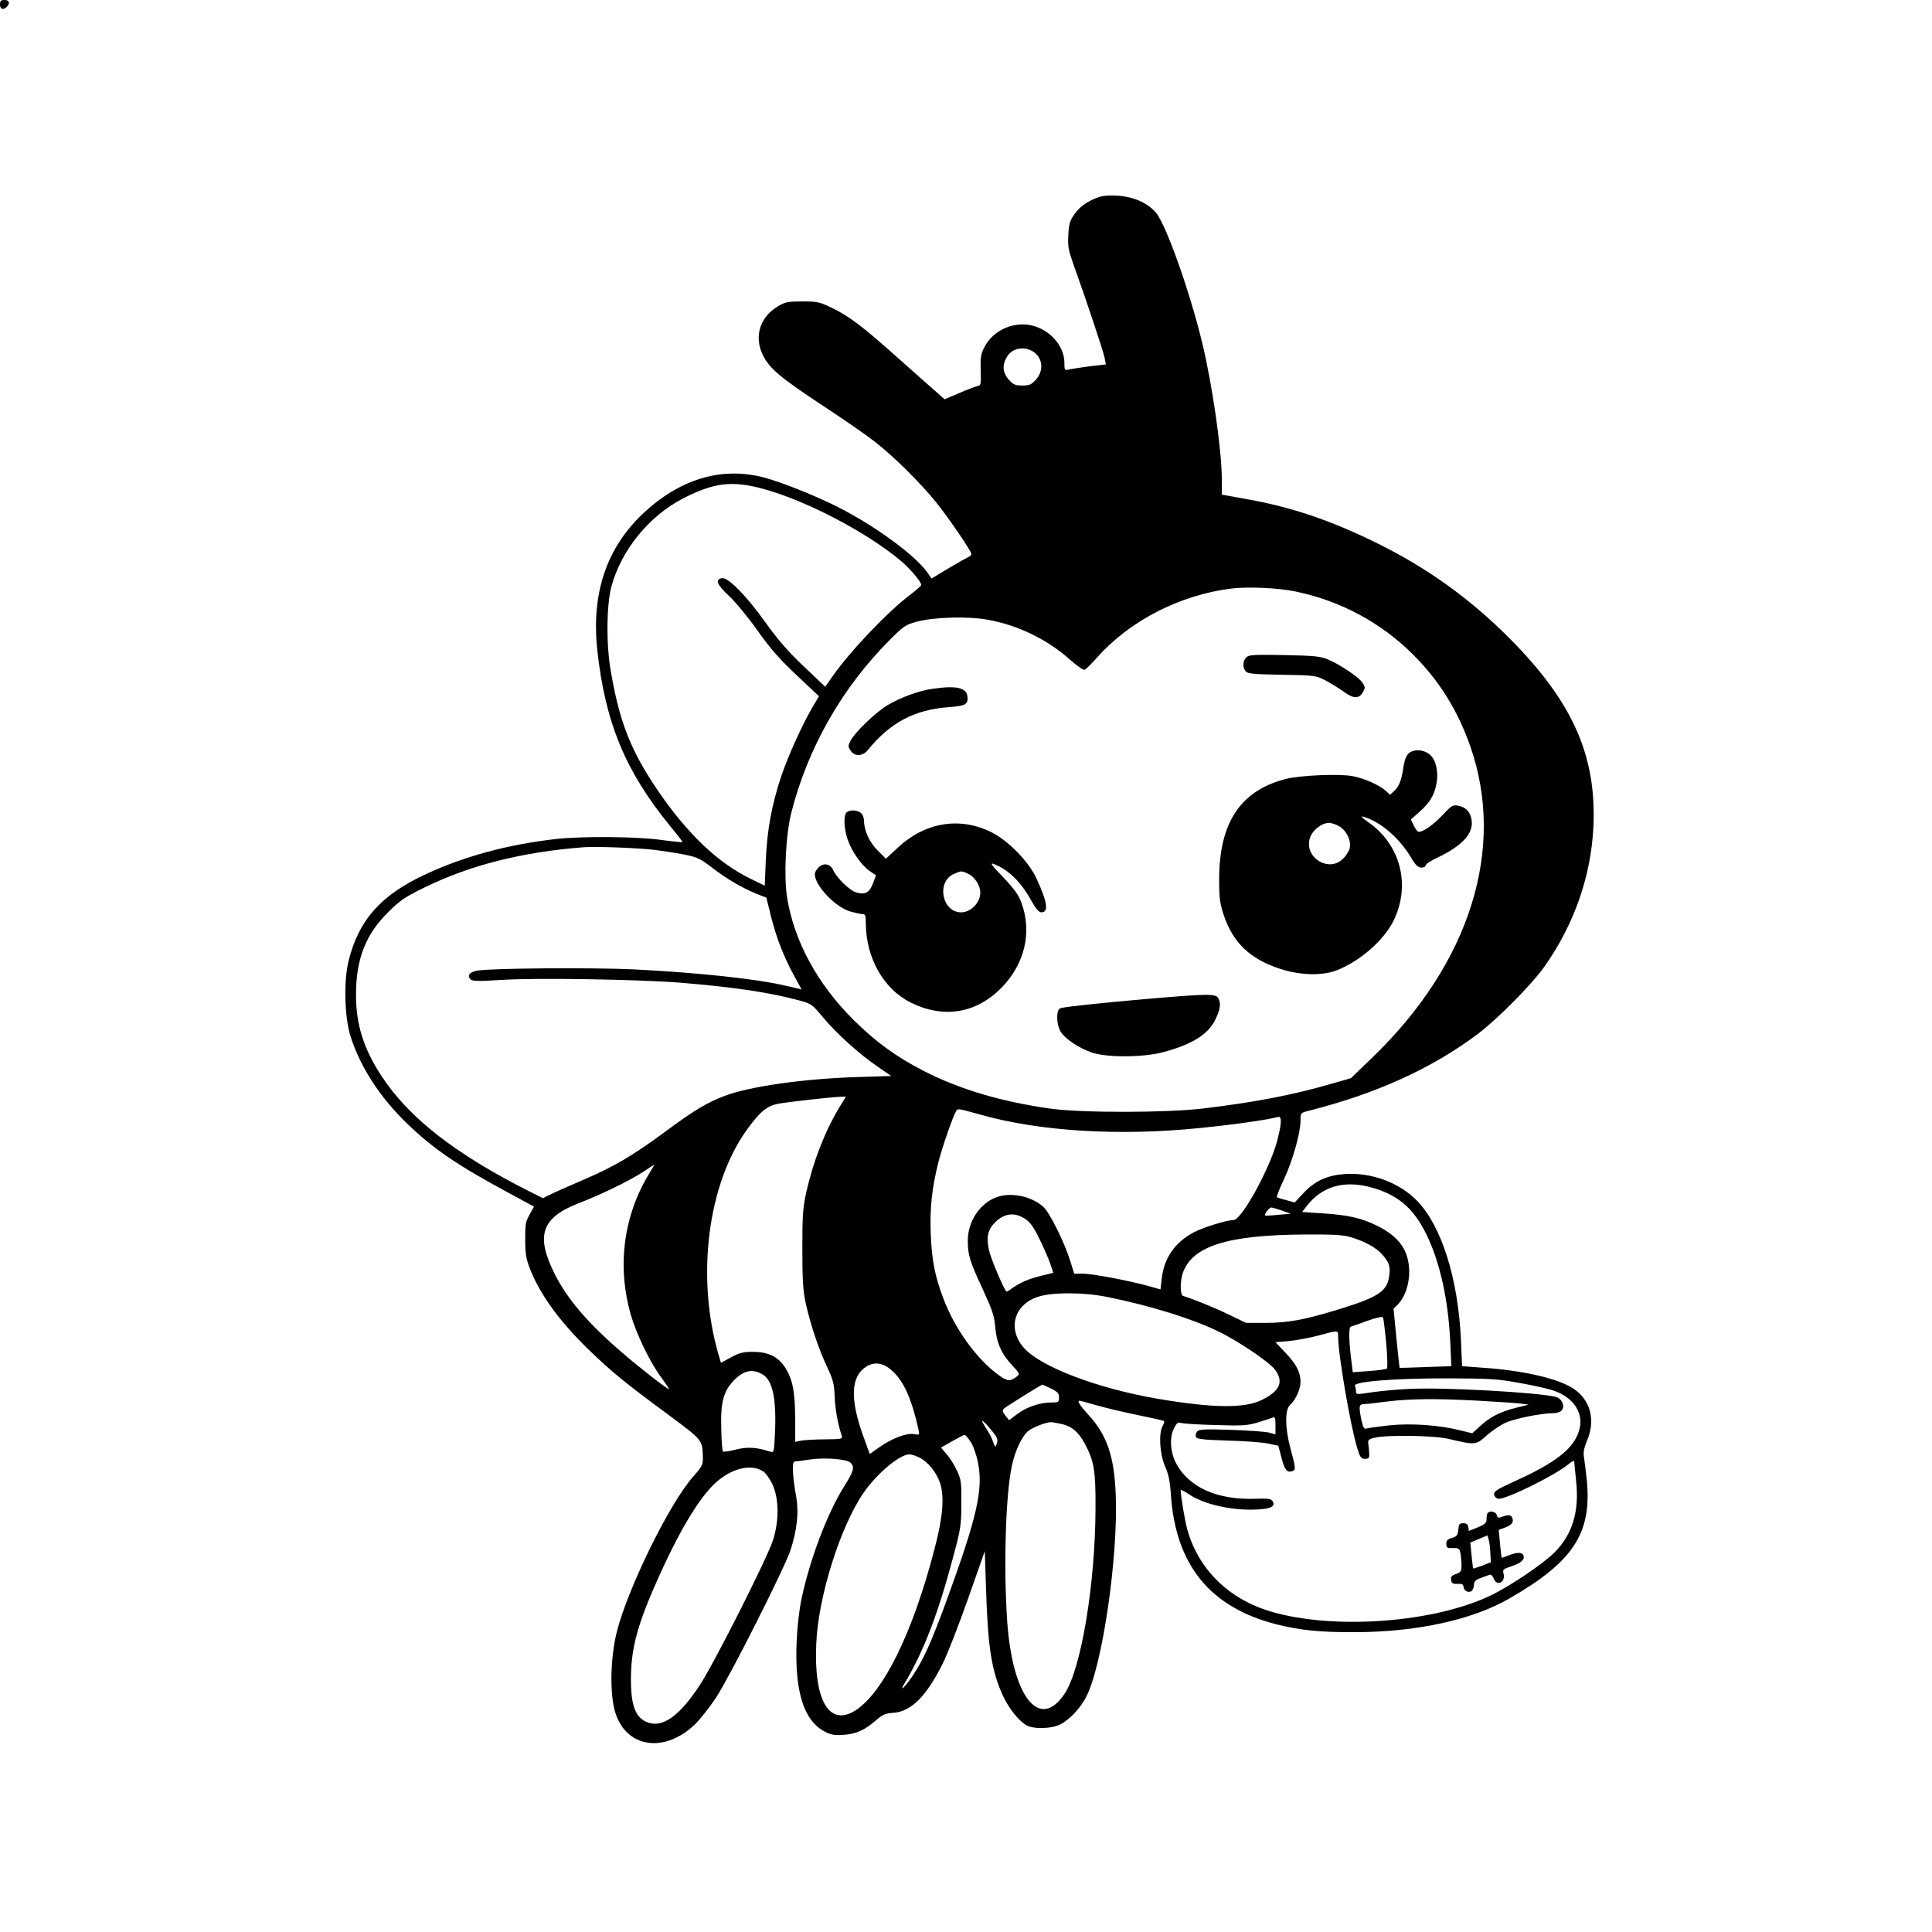
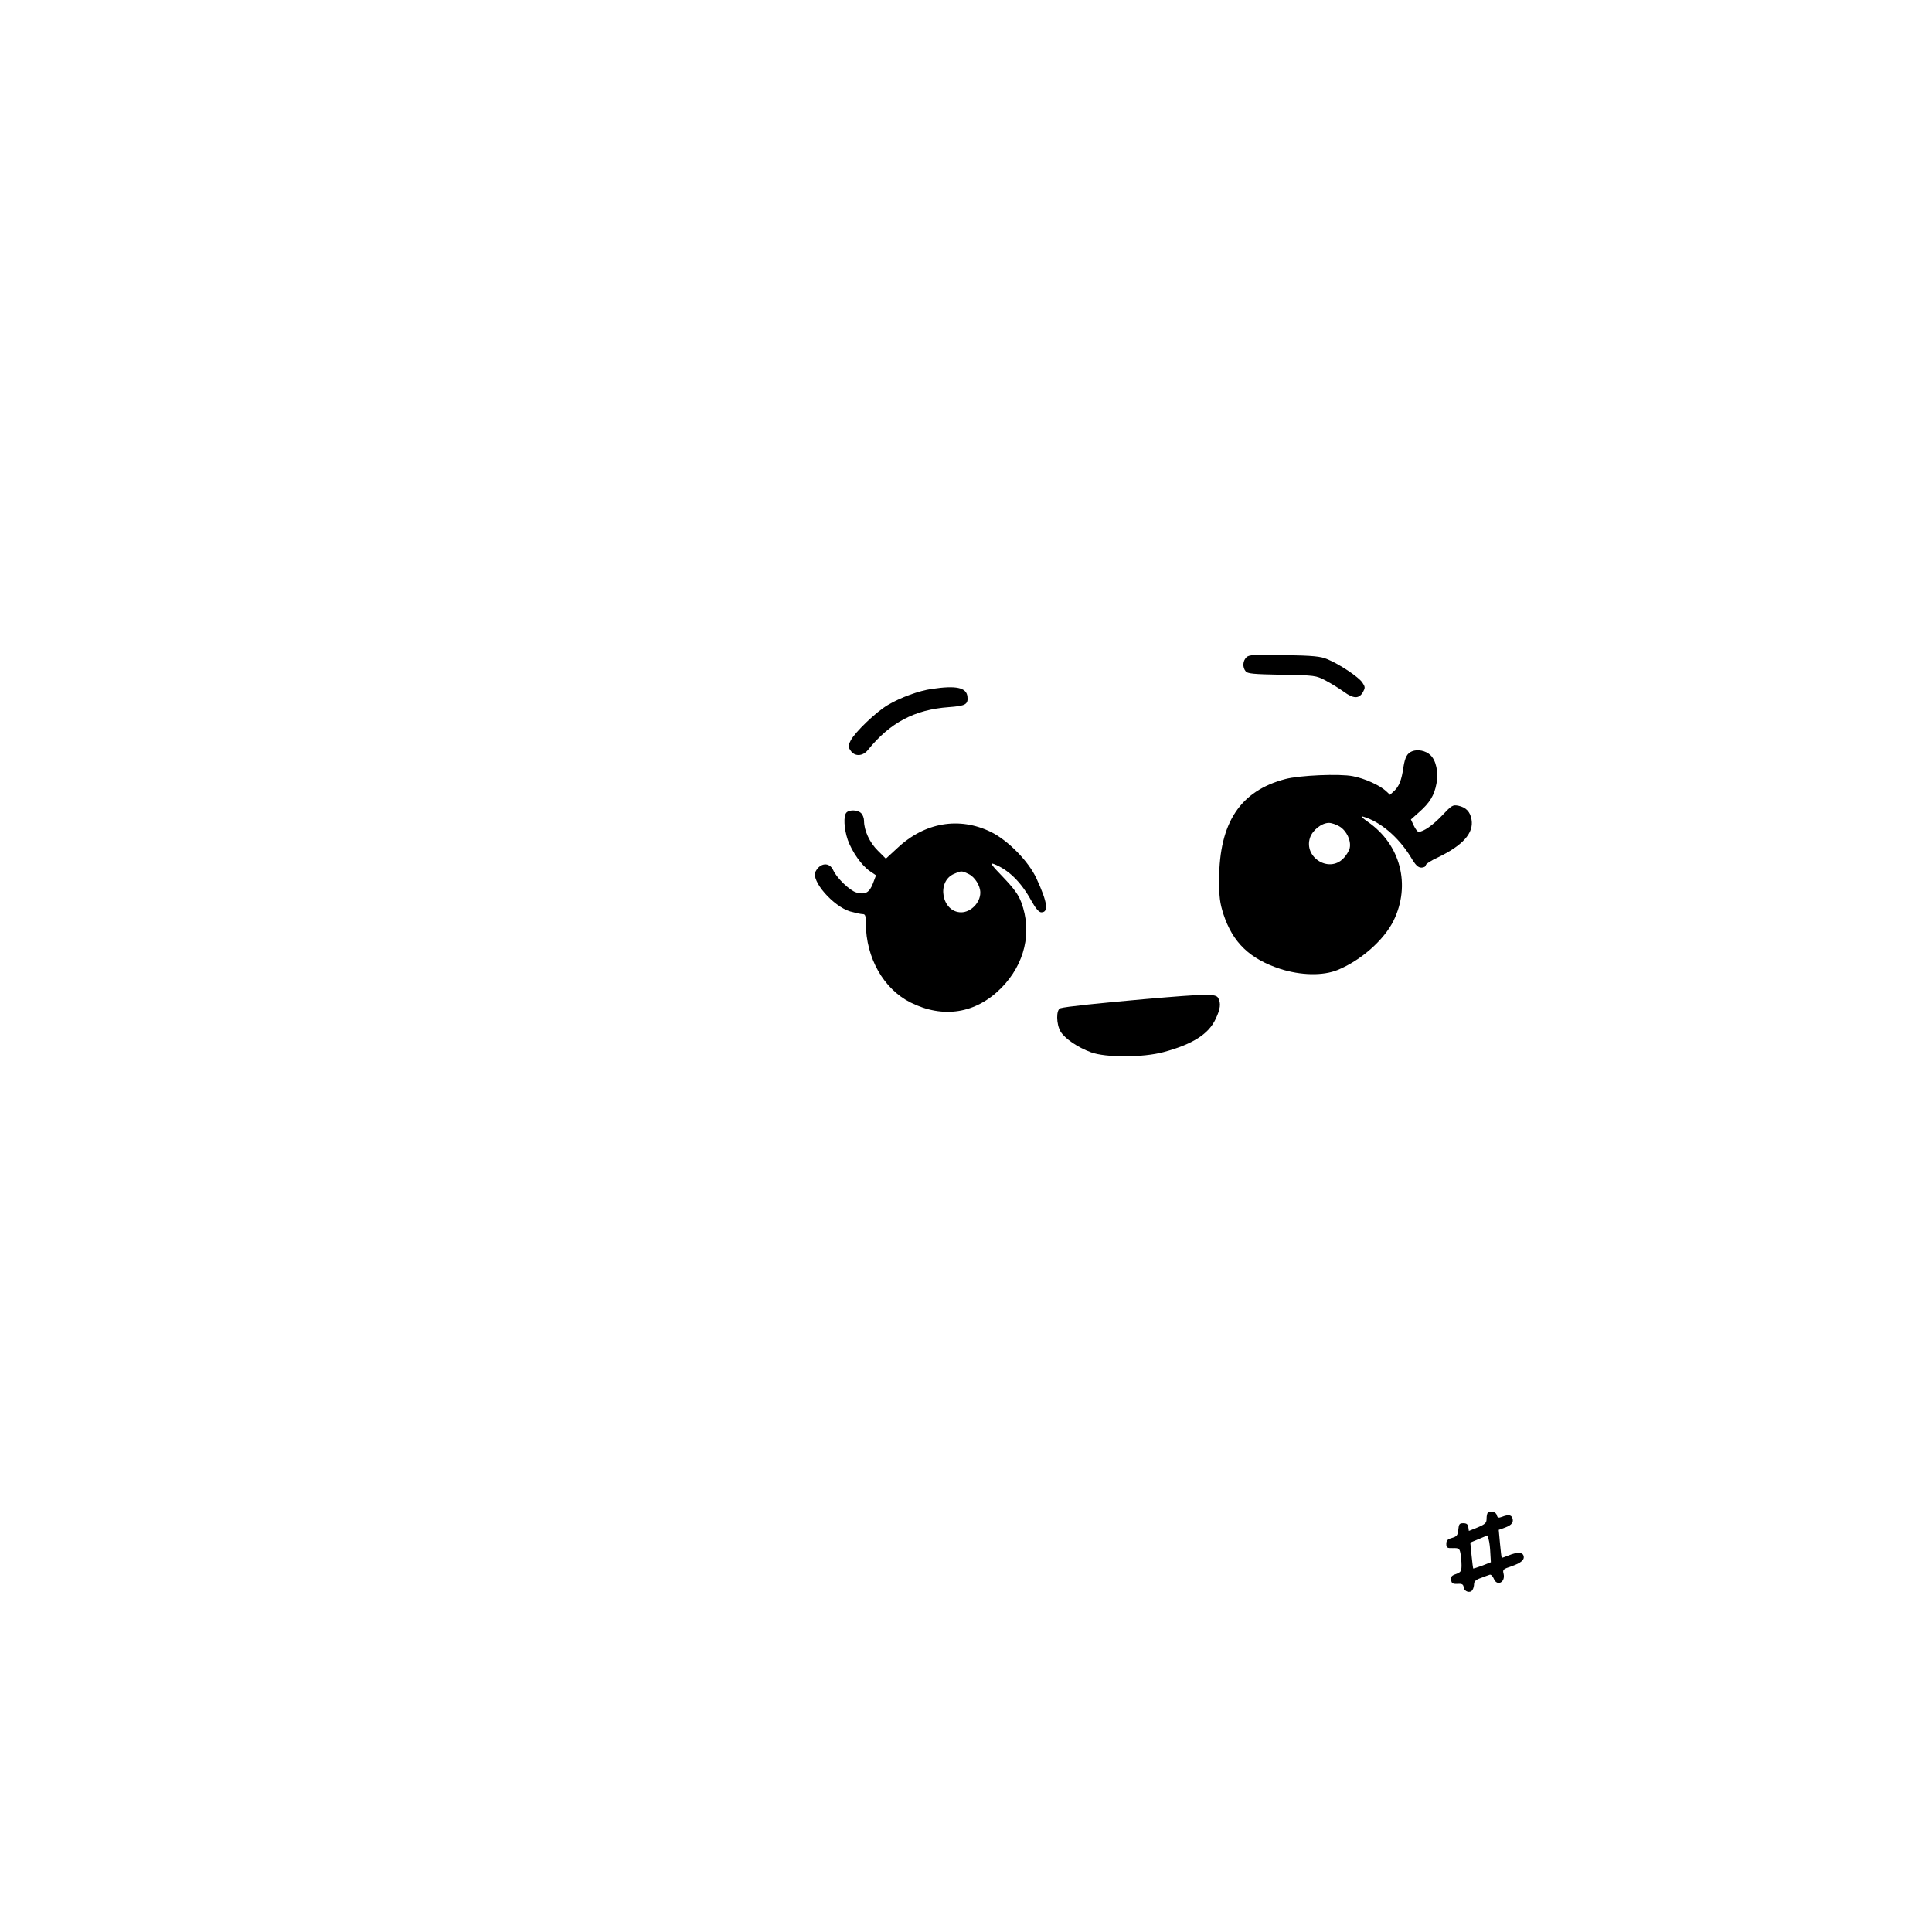
<svg xmlns="http://www.w3.org/2000/svg" version="1.0" width="100mm" height="100mm" viewBox="0 0 1080 1080" preserveAspectRatio="xMidYMid meet">
  <g transform="translate(0,1080) scale(0.1,-0.1)" fill="#000000" stroke="none">
-     <path d="M0 10775 c0 -27 18 -33 38 -13 20 20 14 38 -13 38 -20 0 -25 -5 -25 -25z" />
-     <path d="M6139 9697 c-64 -24 -103 -52 -134 -96 -25 -36 -30 -54 -33 -115 -4 -63 1 -85 28 -162 65 -180 169 -490 175 -525 l7 -36 -94 -11 c-51 -7 -103 -15 -115 -18 -21 -6 -23 -3 -23 38 0 94 -80 185 -183 209 -105 23 -215 -28 -264 -121 -20 -39 -23 -57 -21 -130 3 -78 1 -85 -17 -88 -11 -2 -57 -19 -102 -39 l-83 -35 -38 34 c-21 18 -119 105 -218 193 -202 181 -280 240 -380 287 -62 30 -78 33 -159 33 -80 0 -95 -3 -136 -27 -101 -60 -135 -169 -85 -272 37 -76 97 -126 336 -284 113 -74 243 -164 289 -200 106 -82 256 -231 345 -341 74 -93 196 -272 196 -288 0 -6 -8 -14 -17 -17 -9 -4 -59 -32 -111 -63 l-95 -57 -20 30 c-63 91 -262 241 -467 351 -120 65 -340 155 -450 184 -238 62 -472 -9 -679 -205 -202 -193 -286 -445 -252 -761 44 -405 158 -679 409 -985 39 -47 69 -86 67 -88 -1 -1 -56 4 -121 13 -138 19 -442 21 -584 5 -264 -29 -513 -96 -726 -195 -253 -116 -378 -256 -435 -485 -29 -113 -23 -318 11 -425 55 -171 163 -338 316 -486 147 -142 281 -233 567 -387 l142 -77 -25 -45 c-22 -40 -25 -56 -24 -140 0 -78 5 -107 27 -164 56 -143 167 -295 328 -451 126 -122 198 -181 439 -359 198 -147 196 -144 199 -239 1 -46 -3 -53 -53 -110 -131 -146 -364 -620 -427 -865 -38 -149 -42 -357 -8 -460 63 -192 271 -223 440 -65 28 26 83 95 121 152 79 121 383 723 417 826 37 114 47 211 32 297 -21 117 -25 198 -9 198 7 0 45 5 83 11 85 13 209 3 230 -18 24 -24 18 -46 -39 -137 -92 -147 -190 -406 -236 -626 -13 -63 -24 -160 -27 -241 -11 -278 41 -440 160 -500 32 -17 54 -20 101 -17 72 5 119 26 181 80 38 33 53 40 95 43 102 5 189 92 282 280 25 50 87 210 139 357 l94 267 7 -212 c10 -324 31 -457 93 -593 35 -76 91 -146 136 -170 42 -21 135 -18 185 6 52 26 115 92 147 157 90 176 178 781 164 1126 -8 215 -49 335 -151 446 -49 54 -67 81 -51 81 3 0 44 -11 92 -25 49 -14 153 -39 232 -55 79 -16 146 -31 148 -34 3 -2 -1 -15 -8 -28 -23 -41 -16 -155 13 -223 20 -45 28 -84 33 -155 25 -397 218 -635 590 -730 131 -33 244 -45 440 -44 343 1 653 68 860 187 361 207 465 367 435 665 -6 53 -13 112 -16 130 -4 22 1 48 16 85 51 115 22 231 -74 294 -85 57 -283 103 -517 118 l-106 8 -6 141 c-15 348 -109 645 -248 786 -99 100 -253 157 -402 147 -98 -7 -167 -38 -232 -108 l-48 -51 -46 13 c-25 6 -49 14 -53 16 -4 2 14 46 38 98 49 103 94 262 94 331 0 43 1 43 43 54 381 96 693 238 949 431 110 83 299 274 371 375 166 235 260 503 274 779 19 401 -116 703 -472 1060 -222 222 -458 391 -740 530 -261 128 -477 201 -732 246 l-133 24 0 85 c0 161 -53 530 -110 765 -69 286 -202 660 -258 726 -47 55 -124 89 -214 95 -48 3 -86 0 -109 -9z m-341 -882 c33 -39 30 -96 -7 -137 -25 -28 -36 -33 -76 -33 -40 0 -51 5 -76 33 -35 39 -38 82 -9 129 34 57 121 61 168 8z m-1538 -746 c240 -64 578 -240 771 -400 55 -46 119 -121 119 -139 0 -4 -26 -27 -57 -51 -129 -96 -339 -317 -440 -461 l-40 -57 -119 113 c-87 82 -145 149 -214 245 -105 148 -209 254 -243 249 -42 -6 -30 -36 39 -100 37 -35 109 -122 160 -195 71 -100 124 -160 218 -248 l124 -117 -36 -61 c-59 -101 -138 -276 -175 -387 -53 -159 -78 -296 -86 -463 l-6 -148 -80 39 c-182 89 -352 250 -517 492 -151 221 -215 383 -264 670 -26 150 -24 368 4 472 55 203 210 393 399 491 173 89 273 101 443 56z m2980 -575 c252 -52 479 -173 660 -354 146 -146 248 -310 319 -512 200 -572 -2 -1214 -547 -1739 l-120 -116 -108 -31 c-213 -62 -424 -103 -714 -138 -203 -25 -682 -26 -860 -1 -274 39 -500 106 -702 208 -158 81 -272 164 -398 289 -201 200 -331 440 -370 682 -19 119 -8 348 23 473 92 364 284 701 553 970 76 76 87 83 150 100 101 26 288 31 399 10 169 -31 332 -111 458 -224 37 -33 73 -58 80 -55 7 2 39 34 71 70 183 205 462 348 749 384 91 11 260 4 357 -16z m-3580 -1445 c41 -5 113 -16 160 -25 77 -15 92 -22 160 -74 85 -65 166 -112 248 -146 l56 -22 27 -109 c31 -121 71 -223 130 -331 l40 -73 -28 7 c-15 3 -44 10 -63 14 -158 38 -490 73 -845 91 -235 11 -796 7 -878 -7 -42 -8 -58 -28 -36 -49 11 -10 44 -11 169 -3 199 13 783 3 1012 -16 297 -25 490 -54 650 -97 75 -20 77 -22 142 -100 76 -90 203 -205 307 -275 l71 -49 -198 -6 c-296 -10 -593 -52 -733 -105 -98 -37 -173 -82 -332 -200 -183 -135 -288 -197 -469 -274 -79 -34 -160 -70 -179 -80 l-36 -18 -70 35 c-417 210 -677 412 -831 646 -101 153 -144 289 -144 456 0 200 54 338 180 462 65 65 94 85 201 137 256 126 550 200 894 226 69 5 304 -4 395 -15z m1034 -1436 c-82 -135 -147 -302 -186 -474 -20 -91 -23 -130 -23 -319 0 -171 4 -233 18 -300 26 -120 73 -261 120 -360 35 -74 40 -96 43 -167 3 -71 16 -148 39 -218 6 -19 1 -20 -92 -21 -54 0 -114 -4 -133 -7 l-35 -7 0 133 c-1 149 -14 215 -55 281 -40 62 -95 89 -181 89 -55 0 -76 -5 -123 -31 l-56 -30 -15 51 c-124 433 -58 948 159 1250 75 104 113 136 182 148 64 11 290 36 341 38 l32 1 -35 -57z m783 -43 c335 -95 781 -122 1238 -75 187 19 377 46 428 61 23 7 23 -31 -3 -131 -39 -153 -199 -445 -244 -445 -36 0 -164 -39 -217 -66 -109 -55 -173 -146 -185 -263 l-7 -59 -67 19 c-112 31 -314 69 -366 69 l-49 0 -23 73 c-31 101 -114 267 -148 299 -68 63 -190 87 -272 52 -89 -37 -152 -136 -152 -239 0 -81 11 -117 85 -275 52 -113 63 -146 68 -205 7 -89 34 -152 93 -215 45 -48 46 -51 28 -65 -38 -29 -53 -27 -104 10 -122 89 -244 260 -306 425 -48 125 -65 215 -71 360 -6 142 6 258 43 405 22 85 81 256 100 286 8 13 13 12 131 -21z m-1847 -329 c-144 -234 -182 -517 -104 -790 30 -105 107 -266 169 -349 25 -34 45 -64 45 -67 0 -9 -158 114 -265 206 -190 164 -304 297 -375 439 -107 214 -73 313 135 394 127 49 283 125 360 175 33 22 61 40 62 40 2 1 -11 -21 -27 -48z m4025 -76 c155 -40 246 -116 319 -266 76 -156 122 -366 133 -600 l6 -136 -144 -5 c-79 -3 -145 -5 -145 -4 -1 1 -9 75 -18 165 l-16 165 25 25 c56 59 78 173 51 265 -21 72 -76 129 -168 174 -87 43 -161 60 -301 69 l-118 8 27 35 c84 107 203 142 349 105z m-489 -132 l49 -18 -70 -6 c-38 -4 -71 -5 -73 -4 -7 6 23 45 34 45 6 0 33 -8 60 -17z m-1433 -48 c28 -20 48 -48 81 -118 25 -51 51 -112 59 -137 l15 -45 -68 -17 c-70 -17 -114 -36 -162 -69 -14 -11 -28 -19 -31 -19 -10 0 -89 185 -99 233 -16 76 -5 118 42 161 51 46 106 49 163 11z m1818 -101 c80 -24 142 -58 177 -98 38 -44 46 -67 37 -122 -12 -85 -63 -117 -300 -189 -175 -53 -268 -70 -390 -70 l-110 0 -95 46 c-78 38 -194 85 -257 105 -16 4 -17 79 -2 125 51 153 250 216 685 218 158 1 212 -2 255 -15z m-1362 -334 c238 -48 471 -120 618 -191 110 -52 286 -171 320 -215 51 -68 28 -121 -76 -171 -97 -47 -274 -44 -581 8 -336 58 -652 178 -746 284 -93 105 -57 240 76 285 77 27 258 27 389 0z m1560 -259 c7 -74 8 -137 4 -141 -4 -4 -49 -11 -99 -14 l-92 -7 -5 43 c-17 124 -19 208 -6 212 8 2 50 17 94 33 51 18 82 25 86 18 3 -5 11 -70 18 -144z m-269 40 c0 -100 68 -498 107 -626 16 -52 22 -60 43 -60 21 0 25 5 24 30 -1 17 -3 41 -5 54 -3 21 1 26 36 34 71 17 331 13 415 -7 148 -35 150 -34 210 19 30 27 77 58 104 71 53 24 201 54 266 54 22 0 43 7 50 16 20 23 1 66 -32 75 -94 25 -629 55 -818 45 -69 -3 -164 -12 -212 -19 -82 -13 -88 -13 -88 4 0 9 -2 24 -6 32 -9 24 213 42 516 42 232 -1 281 -3 394 -24 71 -12 158 -31 193 -42 112 -35 174 -120 154 -211 -25 -110 -123 -190 -374 -303 -90 -41 -107 -53 -105 -70 2 -11 12 -21 24 -23 40 -6 320 132 393 194 17 14 31 21 31 14 0 -6 5 -52 10 -103 20 -174 -19 -304 -121 -406 -61 -61 -238 -181 -344 -234 -316 -157 -882 -201 -1240 -96 -236 70 -405 235 -468 459 -13 46 -37 189 -37 220 0 5 23 -7 51 -26 83 -55 242 -90 379 -82 76 4 101 18 84 46 -9 14 -24 16 -90 14 -220 -9 -381 64 -452 203 -31 62 -35 144 -8 193 14 28 22 33 39 27 12 -3 99 -9 192 -11 148 -5 178 -3 235 14 36 11 73 23 83 27 15 6 17 1 17 -43 l0 -50 -37 10 c-21 5 -117 12 -213 15 -149 5 -177 3 -188 -9 -7 -9 -10 -22 -7 -30 5 -13 38 -16 178 -21 95 -2 197 -10 228 -17 l55 -12 18 -68 c17 -68 32 -85 62 -73 18 7 17 19 -15 137 -28 107 -28 206 0 232 32 28 59 89 59 129 0 54 -24 100 -85 164 l-55 58 72 6 c40 4 114 17 163 30 118 32 115 32 115 -2z m-2488 -198 c63 -60 105 -156 143 -327 6 -28 5 -28 -25 -23 -40 8 -121 -22 -193 -72 l-55 -39 -36 99 c-76 211 -70 335 17 390 48 30 99 20 149 -28z m-725 -19 c53 -34 74 -139 65 -327 -5 -105 -5 -108 -26 -102 -77 25 -126 28 -192 12 -37 -10 -70 -14 -73 -11 -3 3 -8 59 -9 125 -5 151 12 214 74 276 55 55 105 63 161 27z m1608 -76 c37 -18 45 -27 45 -50 0 -26 -3 -28 -43 -28 -64 0 -140 -26 -191 -65 l-45 -34 -21 26 c-17 22 -18 29 -8 39 11 10 208 133 215 134 1 0 23 -10 48 -22z m2390 -68 c105 -6 210 -13 235 -16 l45 -6 -72 -18 c-90 -23 -143 -51 -199 -102 l-44 -40 -66 16 c-119 30 -275 41 -400 28 -62 -7 -119 -15 -127 -18 -11 -4 -18 8 -26 46 -16 76 -15 90 12 91 12 0 69 6 127 14 132 16 273 18 515 5z m-2699 -196 c10 -15 12 -28 6 -44 -8 -23 -9 -22 -21 11 -6 19 -23 51 -36 71 -14 21 -25 41 -25 45 1 8 50 -46 76 -83z m372 65 c56 -14 90 -44 125 -107 53 -99 62 -151 61 -362 -1 -424 -80 -898 -172 -1037 -141 -212 -293 -20 -322 408 -20 300 -9 698 26 863 17 85 59 173 95 199 28 20 95 46 122 47 10 0 39 -5 65 -11z m-513 -98 c15 -21 33 -72 42 -117 30 -147 -5 -303 -168 -750 -93 -256 -136 -351 -200 -446 -43 -63 -75 -91 -42 -37 107 178 188 390 275 719 38 142 42 166 42 285 1 120 -1 134 -25 185 -14 31 -40 72 -58 92 l-31 36 62 35 c35 20 66 36 70 36 4 1 19 -16 33 -38z m-289 -87 c49 -23 99 -84 119 -144 25 -76 16 -191 -30 -365 -122 -472 -287 -807 -444 -907 -146 -92 -233 57 -218 375 11 262 134 653 265 843 72 105 201 214 255 214 11 0 34 -7 53 -16z m-870 -79 c14 -9 38 -42 52 -73 37 -79 38 -203 3 -312 -35 -106 -329 -689 -411 -813 -111 -168 -203 -234 -285 -207 -72 24 -99 93 -98 250 1 174 40 311 164 584 128 280 239 456 334 528 86 66 181 82 241 43z" />
+     <path d="M0 10775 z" />
    <path d="M6967 7125 c-20 -20 -22 -55 -4 -77 10 -14 41 -17 202 -20 186 -3 191 -4 245 -32 30 -16 76 -44 102 -63 55 -40 85 -40 107 -2 13 24 13 29 -3 53 -20 31 -128 103 -196 131 -37 16 -78 20 -241 23 -172 3 -198 2 -212 -13z" />
    <path d="M5210 6949 c-73 -10 -176 -48 -247 -90 -66 -39 -183 -151 -208 -199 -15 -29 -15 -34 0 -56 22 -34 68 -33 97 4 124 153 261 225 451 239 95 7 110 15 105 60 -6 50 -64 62 -198 42z" />
    <path d="M7893 6600 c-27 -11 -39 -33 -48 -90 -10 -71 -24 -105 -50 -130 l-25 -23 -22 21 c-36 33 -121 71 -185 83 -75 15 -299 5 -378 -16 -252 -66 -369 -244 -370 -560 0 -101 4 -132 24 -195 52 -159 147 -250 317 -306 115 -37 239 -40 322 -6 131 54 258 167 312 275 98 200 39 427 -144 553 -32 23 -42 33 -26 29 96 -28 197 -114 265 -224 28 -48 42 -61 61 -61 13 0 24 6 24 13 0 7 30 27 68 44 139 67 201 136 188 211 -7 44 -31 69 -74 78 -31 6 -37 2 -90 -54 -52 -55 -105 -92 -132 -92 -6 0 -18 16 -27 35 l-16 34 46 41 c59 52 85 94 97 160 12 63 -2 129 -34 159 -26 25 -72 34 -103 21z m-405 -420 c40 -24 66 -80 57 -121 -4 -16 -20 -43 -37 -59 -80 -81 -221 8 -185 117 14 42 65 83 106 83 14 0 41 -9 59 -20z" />
    <path d="M4732 6258 c-18 -18 -14 -91 7 -153 24 -67 78 -144 124 -175 l34 -23 -17 -45 c-20 -52 -43 -65 -93 -51 -36 10 -109 80 -129 124 -21 47 -73 43 -99 -7 -27 -51 98 -194 193 -223 29 -8 60 -15 70 -15 15 0 18 -8 18 -52 1 -193 99 -366 250 -442 183 -91 365 -62 507 81 132 134 174 313 112 479 -16 43 -41 77 -102 141 -65 67 -75 82 -51 73 80 -31 150 -98 208 -203 26 -47 44 -67 57 -67 42 0 35 55 -27 189 -44 96 -159 213 -254 260 -178 87 -371 54 -524 -90 l-64 -59 -45 45 c-46 45 -77 113 -77 166 0 15 -7 35 -16 43 -18 19 -65 21 -82 4z m683 -344 c34 -16 65 -65 65 -104 0 -56 -53 -110 -107 -110 -108 0 -140 172 -40 215 41 18 43 18 82 -1z" />
    <path d="M6400 5215 c-270 -24 -441 -42 -472 -51 -25 -7 -24 -89 1 -131 25 -40 96 -88 169 -115 83 -31 293 -30 407 1 163 44 252 101 291 186 26 55 30 86 14 116 -14 25 -61 24 -410 -6z" />
    <path d="M8317 2343 c-4 -3 -7 -18 -7 -33 0 -23 -7 -30 -49 -48 l-50 -20 -3 21 c-2 16 -10 22 -28 22 -22 0 -25 -5 -28 -36 -3 -31 -8 -38 -35 -46 -25 -7 -32 -14 -32 -33 0 -22 4 -25 37 -24 32 1 37 -2 42 -29 3 -16 6 -46 6 -67 0 -33 -4 -39 -31 -49 -24 -8 -30 -15 -27 -33 2 -19 9 -23 35 -22 25 2 33 -2 35 -19 3 -25 37 -35 49 -15 5 7 9 22 9 33 0 15 11 25 38 34 20 8 43 16 49 18 7 3 17 -7 23 -21 17 -46 67 -22 55 27 -6 23 -2 26 43 41 56 19 77 38 68 61 -7 19 -37 19 -83 0 -20 -8 -37 -14 -38 -13 -2 2 -6 37 -10 80 l-7 76 36 13 c37 14 49 29 40 54 -7 17 -23 19 -57 6 -21 -8 -26 -6 -30 10 -5 18 -36 26 -50 12z m14 -225 l3 -51 -48 -19 c-27 -10 -50 -17 -51 -16 -1 2 -5 35 -9 74 l-7 71 48 20 48 20 7 -24 c4 -13 8 -47 9 -75z" />
  </g>
</svg>